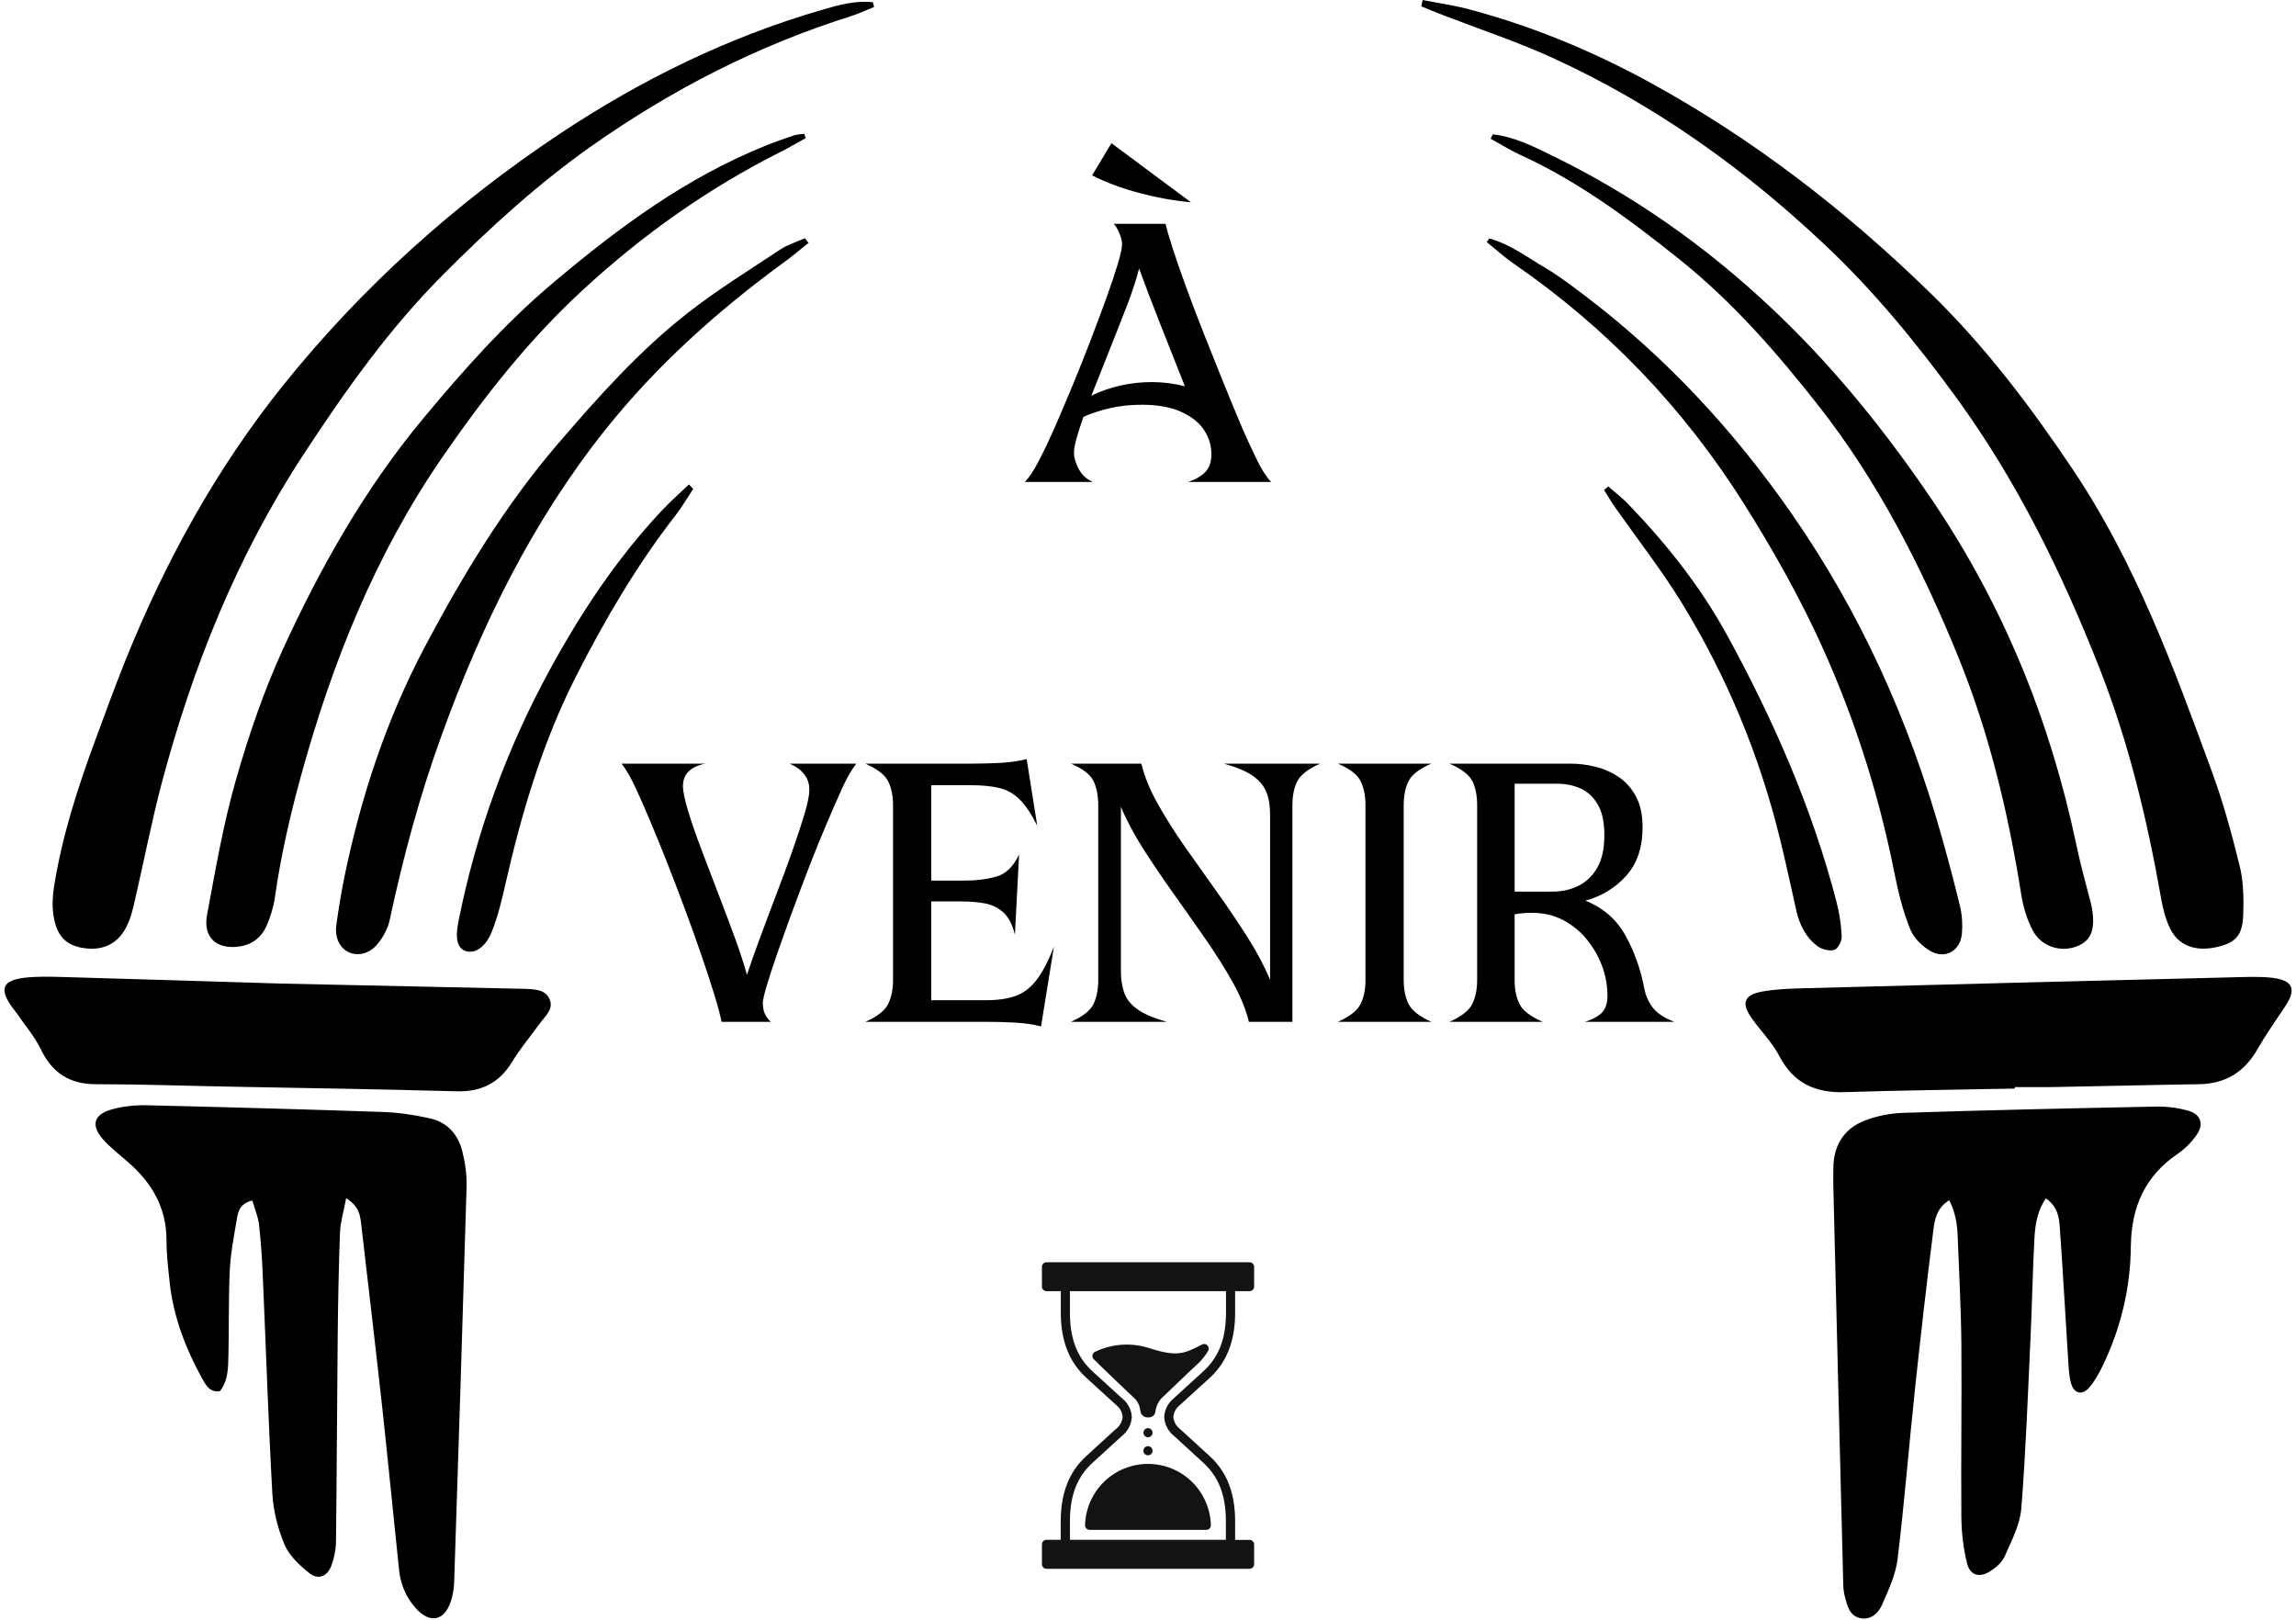
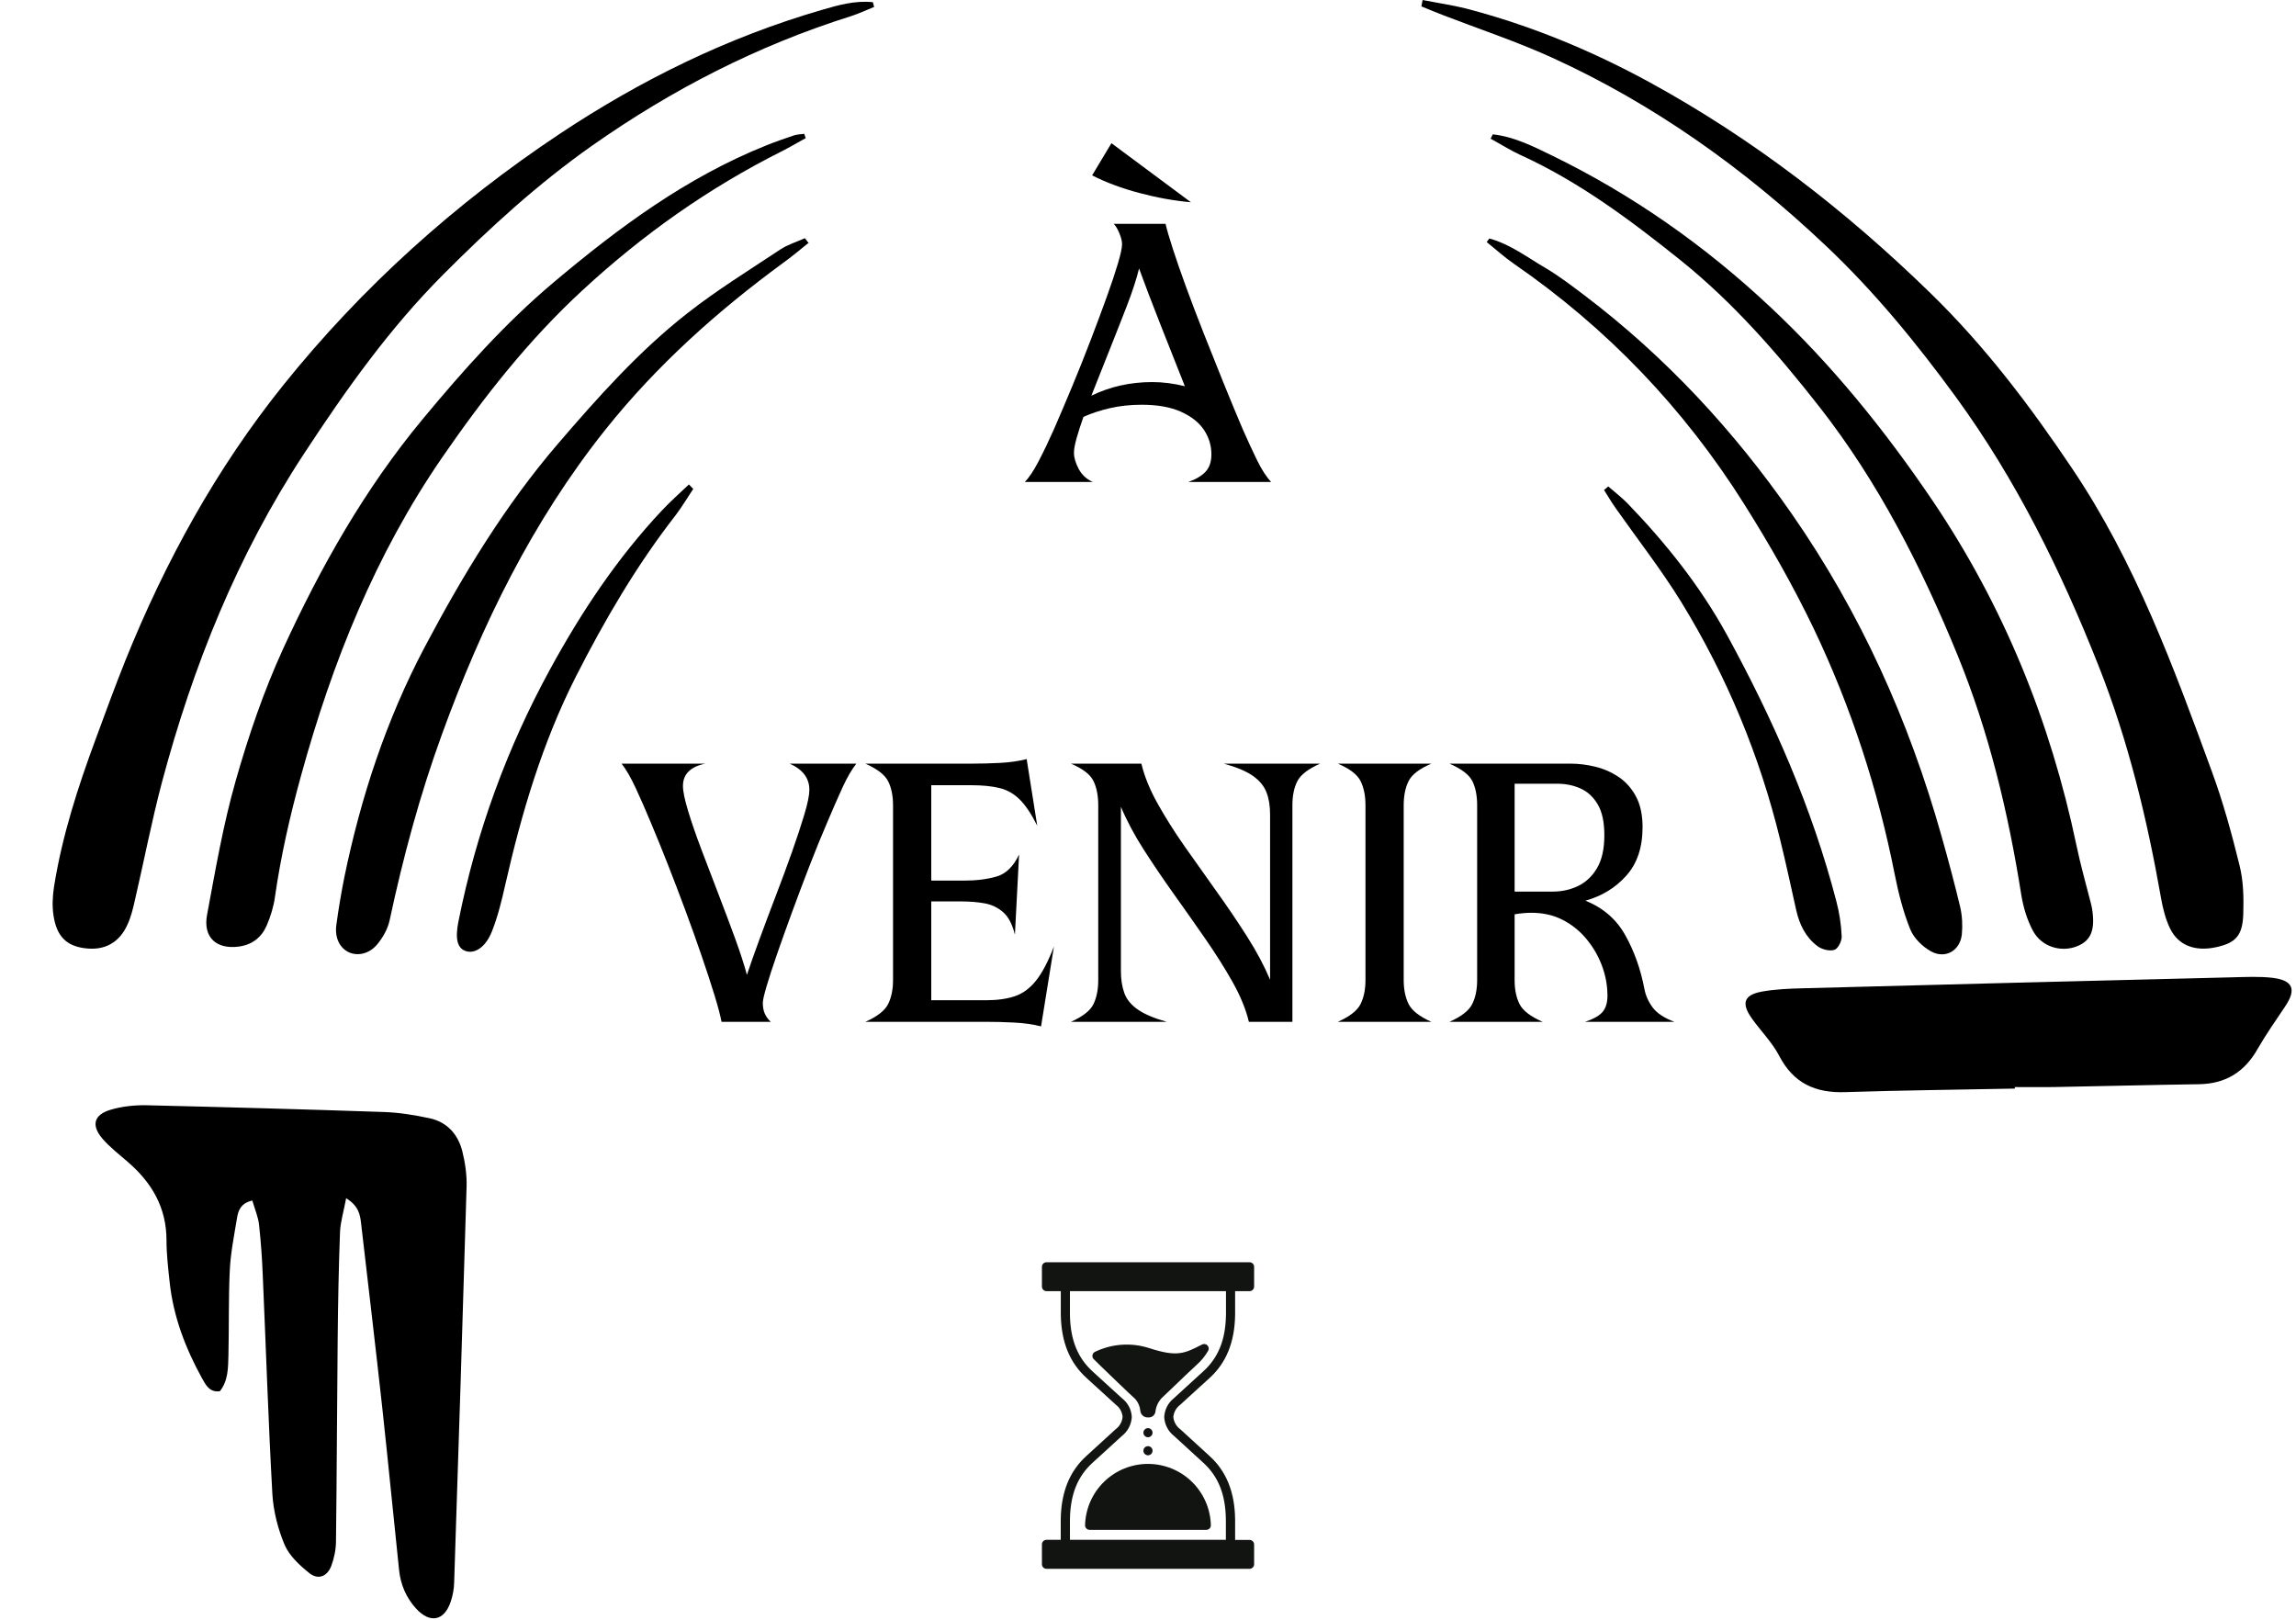
<svg xmlns="http://www.w3.org/2000/svg" version="1.0" preserveAspectRatio="xMidYMid meet" height="762" viewBox="0 0 810 571.5" zoomAndPan="magnify" width="1080">
  <defs>
    <g />
    <clipPath id="5398451ae0">
-       <path clip-rule="nonzero" d="M 646 390 L 777 390 L 777 571 L 646 571 Z M 646 390" />
-     </clipPath>
+       </clipPath>
    <clipPath id="cfd6e7b616">
      <path clip-rule="nonzero" d="M 367.551 445.258 L 442.484 445.258 L 442.484 553.914 L 367.551 553.914 Z M 367.551 445.258" />
    </clipPath>
  </defs>
  <path fill-rule="nonzero" fill-opacity="1" d="M 122.094 422.832 C 121.262 427.402 120.133 430.969 119.957 434.531 C 119.48 447.238 119.242 459.949 119.125 472.656 C 118.887 496.352 118.828 520.047 118.531 543.742 C 118.531 546.652 117.879 549.738 116.867 552.473 C 115.383 556.273 112.18 557.461 109.09 554.965 C 105.707 552.234 102.082 548.91 100.422 545.047 C 98.047 539.406 96.441 533.113 96.086 527.055 C 94.66 501.398 93.832 475.746 92.703 450.031 C 92.465 444.031 92.047 438.094 91.395 432.156 C 91.098 429.363 89.91 426.633 89.02 423.543 C 84.922 424.492 84.031 427.105 83.617 429.719 C 82.609 435.836 81.359 442.012 81.062 448.188 C 80.59 458.168 80.828 468.145 80.59 478.121 C 80.469 482.574 80.531 487.086 77.562 490.828 C 73.879 491.305 72.574 488.57 71.266 486.258 C 65.449 475.684 61.172 464.578 59.867 452.465 C 59.332 447.535 58.738 442.547 58.738 437.559 C 58.738 425.918 53.453 417.07 44.902 409.766 C 41.875 407.152 38.668 404.66 36.113 401.691 C 32.137 397 33.086 393.316 38.965 391.535 C 42.941 390.348 47.277 389.871 51.492 389.93 C 79.402 390.586 107.367 391.355 135.277 392.309 C 140.738 392.484 146.203 393.375 151.484 394.504 C 157.66 395.809 161.52 400.086 163.066 406.023 C 164.074 410.062 164.727 414.398 164.609 418.555 C 163.242 465.176 161.758 511.793 160.215 558.41 C 160.156 560.609 159.738 562.863 159.027 565.004 C 156.77 571.891 151.664 572.902 146.734 567.438 C 143.293 563.637 141.332 559.062 140.797 553.957 C 138.777 534.836 136.938 515.77 134.859 496.648 C 132.484 475.09 129.934 453.535 127.438 432.035 C 127.082 428.828 126.727 425.562 122.094 422.711 Z M 122.094 422.832" fill="#000000" />
  <g clip-path="url(#5398451ae0)">
    <path fill-rule="nonzero" fill-opacity="1" d="M 721.812 422.711 C 718.309 427.879 717.891 433.105 717.656 438.211 C 717.062 449.438 716.883 460.66 716.348 471.824 C 715.398 492.016 714.684 512.207 713.082 532.281 C 712.605 537.98 709.637 543.562 707.262 549.027 C 706.312 551.164 704.176 553.008 702.156 554.312 C 698.414 556.746 695.031 555.855 693.961 551.582 C 692.656 546.297 692.004 540.773 691.945 535.367 C 691.766 514.941 692.121 494.453 691.945 474.023 C 691.824 461.312 691.113 448.605 690.637 435.895 C 690.461 431.738 689.805 427.641 687.668 423.426 C 682.918 426.395 682.441 430.789 681.969 434.77 C 679.652 453.059 677.574 471.41 675.613 489.758 C 673.477 509.832 671.875 529.965 669.441 550.035 C 668.785 555.559 666.234 560.965 663.977 566.129 C 662.672 569.039 660.117 571.652 656.316 570.883 C 652.516 570.109 651.746 566.664 650.914 563.52 C 650.438 561.855 650.262 560.074 650.262 558.352 C 649.074 511.496 647.887 464.578 646.758 417.723 C 646.758 415.469 646.758 413.211 646.816 411.012 C 647.172 403.531 650.914 398.066 657.742 395.395 C 662.078 393.672 666.887 392.781 671.52 392.605 C 701.207 391.652 730.836 391 760.523 390.406 C 764.445 390.348 768.543 390.82 772.281 391.949 C 776.438 393.258 777.508 396.641 775.074 400.207 C 773.293 402.816 770.918 405.254 768.305 407.035 C 756.727 414.875 751.914 425.859 751.738 439.578 C 751.617 454.484 748.176 468.738 741.645 482.16 C 740.336 484.832 738.852 487.504 736.895 489.699 C 734.52 492.312 731.785 491.66 730.719 488.273 C 729.945 485.723 729.828 482.93 729.648 480.199 C 728.641 464.52 727.809 448.844 726.68 433.223 C 726.441 429.66 726.027 425.801 721.812 422.832 Z M 721.812 422.711" fill="#000000" />
  </g>
  <path fill-rule="nonzero" fill-opacity="1" d="M 501.875 0 C 507.633 1.129 513.453 1.961 519.094 3.504 C 541.125 9.441 561.965 18.113 581.977 29.039 C 618.551 49.055 651.152 74.293 680.957 103.332 C 700.258 122.098 716.23 143.238 731.133 165.449 C 753.34 198.469 766.879 235.469 780.418 272.465 C 784.336 283.156 787.363 294.258 790.094 305.363 C 791.461 310.828 791.578 316.766 791.402 322.41 C 791.164 330.188 788.672 332.742 781.543 334.227 C 774.418 335.711 768.543 333.574 765.633 327.695 C 764.027 324.43 763.078 320.688 762.426 317.062 C 757.496 289.035 750.848 261.359 740.336 234.875 C 727.094 201.379 711.242 169.191 689.984 140.031 C 676.148 121.09 661.305 102.918 644.203 86.762 C 615.406 59.504 583.402 36.641 547.238 20.191 C 534.77 14.551 521.707 10.215 508.941 5.285 C 506.445 4.336 503.953 3.266 501.461 2.258 C 501.578 1.543 501.695 0.832 501.875 0.117 Z M 501.875 0" fill="#000000" />
  <path fill-rule="nonzero" fill-opacity="1" d="M 308.422 2.434 C 305.691 3.504 303.02 4.809 300.227 5.699 C 267.332 16.035 237.109 31.535 208.906 51.371 C 189.844 64.789 172.801 80.352 156.355 96.859 C 137.355 115.922 121.977 137.598 107.309 159.988 C 83.734 195.855 68.059 234.992 57.074 276.207 C 53.453 289.926 50.781 303.879 47.574 317.656 C 46.922 320.566 46.211 323.539 44.961 326.211 C 42.051 332.684 36.77 335.473 29.82 334.523 C 23.469 333.691 20.023 330.367 18.895 323.121 C 18.359 319.738 18.539 316.172 19.074 312.73 C 21.922 294.914 27.445 277.809 33.68 260.945 C 37.125 251.562 40.566 242.18 44.25 232.973 C 58.32 198.055 76.312 165.332 99.887 135.934 C 127.734 101.254 160.57 71.738 197.562 47.152 C 226.184 28.148 256.762 13.125 289.895 3.504 C 295.773 1.781 301.711 0.117 307.945 0.773 L 308.363 2.375 Z M 308.422 2.434" fill="#000000" />
  <path fill-rule="nonzero" fill-opacity="1" d="M 710.824 384.051 C 690.875 384.469 670.926 384.645 650.973 385.301 C 640.465 385.656 632.742 382.211 627.695 372.531 C 625.203 367.719 621.164 363.742 618.02 359.289 C 614.219 353.941 615.227 351.031 621.52 349.844 C 626.391 348.953 631.438 348.777 636.426 348.656 C 686.777 347.293 737.129 346.043 787.543 344.797 C 792.293 344.68 797.043 344.441 801.734 344.977 C 808.977 345.867 810.164 349.074 806.246 354.953 C 802.922 359.941 799.477 364.812 796.508 369.977 C 791.938 378.113 785.285 382.328 775.902 382.508 C 758.684 382.746 741.465 383.219 724.305 383.516 C 719.793 383.578 715.34 383.516 710.824 383.516 Z M 710.824 384.051" fill="#000000" />
-   <path fill-rule="nonzero" fill-opacity="1" d="M 98.879 346.996 C 127.262 347.59 155.703 348.242 184.086 348.836 C 184.32 348.836 184.559 348.836 184.855 348.836 C 188.359 349.074 192.34 348.836 193.941 352.637 C 195.367 356.141 192.277 358.516 190.438 361.07 C 187.23 365.523 183.668 369.738 180.82 374.371 C 176.246 382.031 169.832 385.301 160.926 385.004 C 134.742 384.289 108.613 383.875 82.43 383.398 C 66.219 383.102 50.008 382.508 33.859 382.508 C 24.535 382.508 18.422 378.527 14.383 370.156 C 12.125 365.523 8.621 361.484 5.715 357.211 C 5.297 356.617 4.762 356.023 4.348 355.426 C -0.285 349.016 0.785 345.926 8.445 344.977 C 12.84 344.441 17.41 344.559 21.863 344.68 C 47.516 345.391 73.168 346.223 98.879 346.996 C 98.879 346.996 98.879 346.934 98.879 346.875 Z M 98.879 346.996" fill="#000000" />
  <path fill-rule="nonzero" fill-opacity="1" d="M 526.637 47.391 C 534.117 48.223 540.828 51.605 547.418 54.812 C 575.859 68.652 601.453 86.645 624.551 108.32 C 646.34 128.75 664.867 151.672 681.613 176.379 C 706.848 213.672 723.355 254.41 732.559 298.297 C 733.984 305.129 735.883 311.84 737.605 318.547 C 737.785 319.262 737.961 319.973 738.082 320.746 C 739.207 328.168 737.664 331.91 732.676 333.871 C 727.094 336.066 720.207 334.047 717.18 328.348 C 715.102 324.488 713.793 320.035 713.082 315.699 C 708.512 286.777 701.742 258.449 690.695 231.371 C 677.93 200.133 662.672 170.082 641.77 143.418 C 627.164 124.77 611.547 106.836 593.02 91.93 C 575.324 77.738 557.156 64.137 536.312 54.637 C 533.344 53.27 530.613 51.605 527.766 50.004 C 527.109 49.648 526.516 49.289 525.863 48.934 C 526.102 48.398 526.398 47.867 526.637 47.391 Z M 526.637 47.391" fill="#000000" />
  <path fill-rule="nonzero" fill-opacity="1" d="M 284.195 48.758 C 281.406 50.301 278.672 51.902 275.883 53.328 C 250.055 66.273 226.777 82.727 205.52 102.383 C 186.461 119.961 170.723 140.031 156.059 161.293 C 132.426 195.617 117.227 233.625 106.238 273.535 C 102.32 287.727 99.055 302.039 96.977 316.59 C 96.504 319.973 95.434 323.418 94.066 326.566 C 92.285 330.664 89.02 333.277 84.391 333.93 C 76.371 335.059 71.562 330.723 73.047 322.766 C 76.016 306.848 78.75 290.816 83.203 275.258 C 87.715 259.461 93.059 243.781 99.887 228.875 C 113.129 200.012 128.746 172.398 149.109 147.871 C 163.301 130.77 178.086 114.141 195.129 99.77 C 218.109 80.41 242.098 62.594 270.301 51.309 C 273.508 50.004 276.832 48.875 280.156 47.746 C 281.285 47.391 282.531 47.391 283.719 47.211 C 283.898 47.746 284.078 48.223 284.254 48.758 Z M 284.195 48.758" fill="#000000" />
  <path fill-rule="nonzero" fill-opacity="1" d="M 285.383 85.574 C 282.355 88.012 279.328 90.562 276.18 92.82 C 252.965 109.863 231.707 128.867 213.594 151.555 C 187.766 183.98 169.953 220.441 155.879 259.164 C 148.102 280.543 142.223 302.395 137.473 324.605 C 136.82 327.637 135.156 330.664 133.137 333.098 C 130.289 336.602 126.133 337.375 123.043 335.949 C 119.898 334.465 118.055 330.902 118.648 326.387 C 119.422 320.688 120.371 315.043 121.5 309.402 C 127.32 281.137 136.285 253.938 149.766 228.398 C 163.184 203.043 178.086 178.398 196.852 156.543 C 210.984 140.094 225.473 123.82 242.633 110.398 C 253.023 102.262 264.305 95.316 275.289 88.012 C 277.902 86.289 281.047 85.34 283.957 84.031 C 284.375 84.566 284.789 85.102 285.145 85.574 Z M 285.383 85.574" fill="#000000" />
  <path fill-rule="nonzero" fill-opacity="1" d="M 525.449 84.152 C 532.871 86.168 538.984 90.922 545.52 94.723 C 550.207 97.512 554.602 100.898 558.938 104.164 C 587.617 125.898 611.664 151.852 632.211 181.426 C 656.375 216.227 673.418 254.113 684.879 294.734 C 687.254 303.109 689.508 311.543 691.527 319.973 C 692.242 323.062 692.418 326.445 692.121 329.594 C 691.527 335.355 686.363 338.441 681.254 335.652 C 678.227 333.988 675.141 330.961 673.895 327.812 C 671.398 321.637 669.738 315.043 668.43 308.453 C 662.492 278.461 653.109 249.602 639.988 222.047 C 632.684 206.785 624.254 191.996 615.227 177.684 C 593.969 143.953 566.895 115.684 534 93 C 530.672 90.684 527.645 87.953 524.5 85.398 C 524.855 84.922 525.152 84.449 525.508 84.031 Z M 525.449 84.152" fill="#000000" />
  <path fill-rule="nonzero" fill-opacity="1" d="M 567.309 171.566 C 569.625 173.586 572.059 175.426 574.199 177.625 C 587.793 191.699 599.848 206.844 609.289 224.066 C 625.617 253.938 639.215 284.875 647.824 317.895 C 648.895 321.934 649.547 326.211 649.727 330.367 C 649.785 332.031 648.418 334.762 647.113 335.117 C 645.332 335.652 642.66 334.938 641.117 333.75 C 637.02 330.664 634.82 326.148 633.695 321.16 C 631.852 312.906 630.07 304.594 628.055 296.398 C 620.809 266.586 609.172 238.555 593.141 212.426 C 586.074 200.965 577.762 190.332 570.039 179.348 C 568.555 177.27 567.25 175.012 565.883 172.875 C 566.418 172.457 566.895 171.984 567.43 171.566 Z M 567.309 171.566" fill="#000000" />
  <path fill-rule="nonzero" fill-opacity="1" d="M 244.59 172.457 C 242.57 175.488 240.672 178.695 238.477 181.605 C 224.641 199.359 213.359 218.66 203.145 238.734 C 191.328 262.07 184.023 286.777 178.266 312.074 C 177.02 317.656 175.652 323.242 173.574 328.527 C 171.379 334.168 167.52 336.602 164.312 335.535 C 161.402 334.582 160.453 331.316 161.758 324.961 C 167.992 293.727 178.801 264.031 194.059 236.121 C 205.047 215.988 217.75 196.867 233.547 180.059 C 236.574 176.852 239.84 173.941 243.047 170.914 C 243.582 171.449 244.055 171.984 244.59 172.516 Z M 244.59 172.457" fill="#000000" />
  <path fill-rule="nonzero" fill-opacity="1" d="M 406.605 505.449 C 406.605 505.664 406.566 505.867 406.484 506.066 C 406.402 506.266 406.285 506.438 406.133 506.59 C 405.984 506.742 405.809 506.855 405.609 506.938 C 405.414 507.02 405.207 507.062 404.996 507.062 C 404.781 507.062 404.574 507.02 404.379 506.938 C 404.18 506.855 404.008 506.742 403.855 506.59 C 403.703 506.438 403.586 506.266 403.504 506.066 C 403.426 505.867 403.383 505.664 403.383 505.449 C 403.383 505.234 403.426 505.031 403.504 504.832 C 403.586 504.637 403.703 504.461 403.855 504.312 C 404.008 504.16 404.18 504.043 404.379 503.961 C 404.574 503.879 404.781 503.84 404.996 503.84 C 405.207 503.84 405.414 503.879 405.609 503.961 C 405.809 504.043 405.984 504.16 406.133 504.312 C 406.285 504.461 406.402 504.637 406.484 504.832 C 406.566 505.031 406.605 505.234 406.605 505.449 Z M 406.605 505.449" fill="#111411" />
  <path fill-rule="nonzero" fill-opacity="1" d="M 406.605 511.816 C 406.605 512.031 406.566 512.238 406.484 512.434 C 406.402 512.633 406.285 512.805 406.133 512.957 C 405.984 513.109 405.809 513.223 405.609 513.305 C 405.414 513.387 405.207 513.43 404.996 513.43 C 404.781 513.43 404.574 513.387 404.379 513.305 C 404.18 513.223 404.008 513.109 403.855 512.957 C 403.703 512.805 403.586 512.633 403.504 512.434 C 403.426 512.238 403.383 512.031 403.383 511.816 C 403.383 511.605 403.426 511.398 403.504 511.199 C 403.586 511.004 403.703 510.828 403.855 510.68 C 404.008 510.527 404.18 510.41 404.379 510.328 C 404.574 510.246 404.781 510.207 404.996 510.207 C 405.207 510.207 405.414 510.246 405.609 510.328 C 405.809 510.41 405.984 510.527 406.133 510.68 C 406.285 510.828 406.402 511.004 406.484 511.199 C 406.566 511.398 406.605 511.605 406.605 511.816 Z M 406.605 511.816" fill="#111411" />
  <g clip-path="url(#cfd6e7b616)">
    <path fill-rule="nonzero" fill-opacity="1" d="M 416.297 495.668 L 423.258 489.312 L 426.598 486.285 C 432.629 480.844 435.621 473.473 435.734 463.715 L 435.734 455.516 L 440.789 455.516 C 441.004 455.523 441.215 455.484 441.418 455.406 C 441.617 455.324 441.797 455.211 441.953 455.059 C 442.109 454.906 442.227 454.73 442.312 454.531 C 442.395 454.332 442.438 454.121 442.438 453.906 L 442.438 446.934 C 442.438 446.719 442.398 446.512 442.316 446.316 C 442.234 446.117 442.117 445.945 441.965 445.793 C 441.816 445.641 441.641 445.523 441.445 445.445 C 441.246 445.363 441.039 445.32 440.828 445.32 L 369.188 445.32 C 368.973 445.32 368.77 445.363 368.57 445.445 C 368.375 445.523 368.199 445.641 368.047 445.793 C 367.898 445.945 367.781 446.117 367.699 446.316 C 367.617 446.512 367.578 446.719 367.578 446.934 L 367.578 453.906 C 367.578 454.117 367.617 454.324 367.699 454.523 C 367.781 454.719 367.898 454.895 368.047 455.043 C 368.199 455.195 368.375 455.312 368.57 455.395 C 368.77 455.477 368.973 455.516 369.188 455.516 L 374.238 455.516 L 374.238 463.688 C 374.355 473.418 377.359 480.793 383.391 486.219 L 387.258 489.75 L 393.703 495.629 C 394.383 496.137 394.922 496.766 395.332 497.508 C 395.738 498.254 395.973 499.047 396.035 499.895 C 395.953 500.766 395.695 501.586 395.262 502.348 C 394.828 503.109 394.258 503.746 393.547 504.266 L 383.367 513.57 C 377.332 518.996 374.344 526.371 374.215 536.125 L 374.215 543.242 L 369.188 543.242 C 368.969 543.242 368.762 543.285 368.562 543.367 C 368.363 543.453 368.188 543.57 368.035 543.727 C 367.883 543.883 367.766 544.062 367.688 544.262 C 367.609 544.465 367.57 544.676 367.578 544.891 L 367.578 551.863 C 367.578 552.078 367.617 552.285 367.699 552.48 C 367.781 552.68 367.898 552.852 368.047 553.004 C 368.199 553.156 368.375 553.273 368.57 553.352 C 368.77 553.434 368.973 553.477 369.188 553.477 L 440.789 553.477 C 441.008 553.48 441.223 553.441 441.426 553.359 C 441.629 553.281 441.812 553.16 441.965 553.004 C 442.121 552.848 442.242 552.668 442.324 552.465 C 442.406 552.258 442.445 552.047 442.438 551.824 L 442.438 544.891 C 442.438 544.68 442.398 544.473 442.316 544.273 C 442.234 544.078 442.117 543.902 441.965 543.754 C 441.816 543.602 441.641 543.484 441.445 543.402 C 441.246 543.32 441.039 543.281 440.828 543.281 L 435.734 543.281 L 435.734 536.102 C 435.621 526.371 432.629 518.996 426.598 513.57 L 416.402 504.25 C 415.699 503.738 415.137 503.105 414.707 502.352 C 414.277 501.594 414.02 500.785 413.941 499.922 C 414.012 499.074 414.254 498.281 414.664 497.543 C 415.074 496.801 415.621 496.176 416.297 495.668 Z M 410.719 499.934 C 410.789 501.254 411.129 502.5 411.746 503.676 C 412.359 504.848 413.191 505.84 414.234 506.648 L 424.395 515.953 C 429.805 520.828 432.371 527.246 432.473 536.125 L 432.473 543.242 L 377.461 543.242 L 377.461 536.141 C 377.578 527.246 380.145 520.828 385.559 515.953 L 395.738 506.66 C 396.793 505.844 397.629 504.844 398.25 503.664 C 398.867 502.484 399.211 501.227 399.285 499.895 C 399.219 498.605 398.887 497.387 398.289 496.238 C 397.688 495.094 396.879 494.125 395.855 493.332 L 389.41 487.457 L 385.543 483.926 C 380.145 479.051 377.578 472.633 377.461 463.754 L 377.461 455.516 L 432.512 455.516 L 432.512 463.688 C 432.41 472.582 429.844 479 424.43 483.875 C 423.309 484.879 422.203 485.898 421.082 486.93 L 414.082 493.332 C 413.074 494.141 412.277 495.121 411.691 496.273 C 411.105 497.422 410.781 498.645 410.719 499.934 Z M 410.719 499.934" fill="#111411" />
  </g>
  <path fill-rule="nonzero" fill-opacity="1" d="M 426.211 476.578 C 426.387 476.27 426.457 475.938 426.414 475.586 C 426.371 475.23 426.227 474.926 425.977 474.672 C 425.734 474.406 425.438 474.246 425.086 474.188 C 424.734 474.125 424.398 474.18 424.082 474.348 C 417.73 477.582 415.344 478.793 405.484 475.637 C 403.918 475.125 402.32 474.77 400.684 474.566 C 399.051 474.363 397.414 474.316 395.77 474.426 C 394.125 474.535 392.508 474.801 390.918 475.223 C 389.324 475.645 387.789 476.211 386.305 476.926 C 386.082 477.031 385.895 477.18 385.742 477.367 C 385.586 477.559 385.48 477.773 385.426 478.012 C 385.371 478.25 385.367 478.488 385.418 478.727 C 385.473 478.965 385.574 479.184 385.723 479.375 C 386.344 480.109 400.367 493.555 400.496 493.555 C 401.562 494.777 402.164 496.199 402.301 497.82 C 402.344 498.148 402.445 498.457 402.605 498.746 C 402.766 499.035 402.973 499.285 403.23 499.492 C 403.488 499.699 403.773 499.855 404.09 499.953 C 404.406 500.051 404.73 500.09 405.059 500.062 C 405.371 500.094 405.68 500.062 405.98 499.969 C 406.281 499.879 406.551 499.73 406.793 499.531 C 407.035 499.328 407.23 499.09 407.375 498.809 C 407.523 498.531 407.609 498.234 407.637 497.922 C 407.762 496.895 408.066 495.922 408.559 495.008 C 409.047 494.094 409.684 493.301 410.473 492.625 C 410.691 492.43 411.594 491.566 412.816 490.395 C 415.836 487.508 420.859 482.66 422.242 481.449 C 423.828 480.039 425.148 478.414 426.211 476.578 Z M 426.211 476.578" fill="#111411" />
  <path fill-rule="nonzero" fill-opacity="1" d="M 382.797 538.086 C 382.793 538.305 382.832 538.516 382.914 538.719 C 382.992 538.926 383.109 539.105 383.266 539.258 C 383.422 539.414 383.598 539.535 383.801 539.617 C 384.004 539.699 384.215 539.738 384.438 539.734 L 425.566 539.734 C 425.781 539.734 425.984 539.695 426.184 539.613 C 426.379 539.531 426.555 539.414 426.707 539.266 C 426.855 539.113 426.973 538.938 427.055 538.742 C 427.137 538.543 427.176 538.34 427.176 538.125 C 427.16 537.41 427.109 536.695 427.023 535.984 C 426.938 535.273 426.816 534.57 426.66 533.871 C 426.508 533.172 426.32 532.484 426.098 531.801 C 425.875 531.121 425.621 530.453 425.336 529.797 C 425.051 529.141 424.734 528.5 424.387 527.875 C 424.039 527.25 423.66 526.641 423.254 526.051 C 422.848 525.461 422.414 524.895 421.953 524.348 C 421.492 523.801 421.004 523.277 420.492 522.777 C 419.98 522.277 419.445 521.805 418.887 521.355 C 418.328 520.906 417.75 520.484 417.152 520.094 C 416.555 519.703 415.938 519.34 415.305 519.008 C 414.668 518.672 414.02 518.371 413.359 518.102 C 412.695 517.832 412.02 517.594 411.336 517.391 C 410.648 517.188 409.953 517.016 409.254 516.879 C 408.551 516.738 407.844 516.637 407.129 516.566 C 406.418 516.5 405.703 516.465 404.988 516.465 C 404.273 516.465 403.559 516.5 402.844 516.566 C 402.133 516.637 401.426 516.738 400.723 516.879 C 400.02 517.016 399.328 517.188 398.641 517.391 C 397.953 517.594 397.281 517.832 396.617 518.102 C 395.953 518.371 395.305 518.672 394.672 519.008 C 394.039 519.34 393.422 519.703 392.824 520.094 C 392.227 520.484 391.648 520.906 391.09 521.355 C 390.531 521.805 389.996 522.277 389.484 522.777 C 388.973 523.277 388.484 523.801 388.023 524.348 C 387.562 524.895 387.129 525.461 386.719 526.051 C 386.312 526.641 385.938 527.25 385.59 527.875 C 385.242 528.5 384.926 529.141 384.637 529.797 C 384.352 530.453 384.098 531.121 383.879 531.801 C 383.656 532.484 383.469 533.172 383.316 533.871 C 383.16 534.57 383.039 535.273 382.953 535.984 C 382.867 536.695 382.816 537.41 382.797 538.125 Z M 382.797 538.086" fill="#111411" />
  <g fill-opacity="1" fill="#000000">
    <g transform="translate(361.521, 170.045)">
      <g>
        <path d="M 23.766 -108.172 L 30.578 -119.531 L 58.625 -98.688 C 52.656 -99.227 46.578 -100.32 40.391 -101.969 C 34.203 -103.613 28.66 -105.68 23.766 -108.172 Z M 86.938 0 L 57.688 0 C 60.445 -0.977 62.492 -2.203 63.828 -3.672 C 65.172 -5.141 65.844 -7.164 65.844 -9.75 C 65.844 -12.863 64.973 -15.734 63.234 -18.359 C 61.492 -20.984 58.797 -23.117 55.141 -24.766 C 51.492 -26.422 46.867 -27.25 41.266 -27.25 C 37.254 -27.25 33.516 -26.848 30.047 -26.047 C 26.578 -25.242 23.461 -24.219 20.703 -22.969 C 19.723 -20.207 18.922 -17.711 18.297 -15.484 C 17.672 -13.266 17.359 -11.531 17.359 -10.281 C 17.359 -8.594 17.914 -6.703 19.031 -4.609 C 20.145 -2.516 21.812 -0.977 24.031 0 L 0 0 C 1.508 -1.508 3.156 -3.977 4.938 -7.406 C 6.719 -10.832 8.5 -14.551 10.281 -18.562 C 12.414 -23.457 14.617 -28.641 16.891 -34.109 C 19.16 -39.586 21.316 -45 23.359 -50.344 C 25.41 -55.688 27.258 -60.648 28.906 -65.234 C 30.562 -69.816 31.879 -73.754 32.859 -77.047 C 33.836 -80.348 34.328 -82.625 34.328 -83.875 C 34.328 -84.938 34.016 -86.223 33.391 -87.734 C 32.766 -89.254 32.098 -90.367 31.391 -91.078 L 49.672 -91.078 C 50.117 -89.117 50.969 -86.203 52.219 -82.328 C 53.469 -78.453 55.023 -73.957 56.891 -68.844 C 58.766 -63.727 60.832 -58.297 63.094 -52.547 C 65.363 -46.805 67.676 -41.02 70.031 -35.188 C 72.395 -29.352 74.691 -23.812 76.922 -18.562 C 78.609 -14.738 80.273 -11.133 81.922 -7.75 C 83.578 -4.363 85.25 -1.781 86.938 0 Z M 23.5 -30.453 C 30.094 -33.648 37.258 -35.25 45 -35.25 C 48.738 -35.25 52.566 -34.758 56.484 -33.781 C 55.328 -36.719 54.016 -40.035 52.547 -43.734 C 51.078 -47.43 49.586 -51.191 48.078 -55.016 C 46.566 -58.848 45.141 -62.52 43.797 -66.031 C 42.461 -69.551 41.305 -72.648 40.328 -75.328 C 39.441 -71.672 38.02 -67.305 36.062 -62.234 C 34.102 -57.16 32.008 -51.836 29.781 -46.266 C 27.551 -40.703 25.457 -35.43 23.5 -30.453 Z M 23.5 -30.453" />
      </g>
    </g>
  </g>
  <g fill-opacity="1" fill="#000000">
    <g transform="translate(219.299, 360.494)">
      <g>
        <path d="M 59.297 -91.078 L 82.797 -91.078 C 81.191 -89.023 79.586 -86.266 77.984 -82.797 C 76.391 -79.328 74.613 -75.273 72.656 -70.641 C 70.508 -65.66 68.367 -60.41 66.234 -54.891 C 64.098 -49.367 62.051 -43.938 60.094 -38.594 C 58.133 -33.25 56.375 -28.328 54.812 -23.828 C 53.258 -19.336 52.035 -15.578 51.141 -12.547 C 50.254 -9.523 49.812 -7.566 49.812 -6.672 C 49.812 -5.16 50.055 -3.867 50.547 -2.797 C 51.035 -1.734 51.727 -0.801 52.625 0 L 35.25 0 C 34.812 -2.312 33.969 -5.492 32.719 -9.547 C 31.469 -13.598 29.973 -18.16 28.234 -23.234 C 26.504 -28.305 24.613 -33.602 22.562 -39.125 C 20.52 -44.645 18.43 -50.117 16.297 -55.547 C 14.16 -60.984 12.113 -66.016 10.156 -70.641 C 8.375 -74.922 6.633 -78.883 4.938 -82.531 C 3.25 -86.176 1.602 -89.023 0 -91.078 L 29.516 -91.078 C 24.266 -90.004 21.641 -87.379 21.641 -83.203 C 21.641 -81.328 22.238 -78.41 23.438 -74.453 C 24.633 -70.492 26.191 -65.973 28.109 -60.891 C 30.023 -55.816 32.031 -50.566 34.125 -45.141 C 36.219 -39.711 38.176 -34.504 40 -29.516 C 41.82 -24.523 43.223 -20.207 44.203 -16.562 C 45.359 -20.031 46.828 -24.191 48.609 -29.047 C 50.391 -33.898 52.301 -38.992 54.344 -44.328 C 56.395 -49.672 58.312 -54.859 60.094 -59.891 C 61.875 -64.922 63.344 -69.375 64.5 -73.25 C 65.656 -77.125 66.234 -79.992 66.234 -81.859 C 66.234 -85.953 63.922 -89.023 59.297 -91.078 Z M 59.297 -91.078" />
      </g>
    </g>
  </g>
  <g fill-opacity="1" fill="#000000">
    <g transform="translate(302.099, 360.494)">
      <g>
-         <path d="M 26.438 -7.609 L 45.672 -7.609 C 49.68 -7.609 53.086 -8.078 55.891 -9.016 C 58.691 -9.953 61.18 -11.773 63.359 -14.484 C 65.547 -17.203 67.664 -21.234 69.719 -26.578 L 65.172 1.609 C 62.316 0.891 59.176 0.441 55.75 0.266 C 52.32 0.086 48.922 0 45.547 0 L 3.203 0 C 7.391 -1.863 10.062 -3.953 11.219 -6.266 C 12.375 -8.586 12.953 -11.395 12.953 -14.688 L 12.953 -76.391 C 12.953 -79.773 12.375 -82.602 11.219 -84.875 C 10.062 -87.145 7.391 -89.211 3.203 -91.078 L 40.469 -91.078 C 43.852 -91.078 47.258 -91.164 50.688 -91.344 C 54.113 -91.52 57.25 -91.969 60.094 -92.688 L 63.828 -69.172 C 61.785 -73.273 59.738 -76.348 57.688 -78.391 C 55.645 -80.441 53.266 -81.801 50.547 -82.469 C 47.828 -83.133 44.508 -83.469 40.594 -83.469 L 26.438 -83.469 L 26.438 -49.812 L 37.922 -49.812 C 42.379 -49.812 46.254 -50.301 49.547 -51.281 C 52.836 -52.258 55.461 -54.844 57.422 -59.031 L 55.953 -30.719 C 55.066 -34.363 53.688 -37.008 51.812 -38.656 C 49.945 -40.301 47.766 -41.348 45.266 -41.797 C 42.773 -42.242 40.062 -42.469 37.125 -42.469 L 26.438 -42.469 Z M 26.438 -7.609" />
+         <path d="M 26.438 -7.609 L 45.672 -7.609 C 49.68 -7.609 53.086 -8.078 55.891 -9.016 C 58.691 -9.953 61.18 -11.773 63.359 -14.484 C 65.547 -17.203 67.664 -21.234 69.719 -26.578 L 65.172 1.609 C 62.316 0.891 59.176 0.441 55.75 0.266 C 52.32 0.086 48.922 0 45.547 0 L 3.203 0 C 7.391 -1.863 10.062 -3.953 11.219 -6.266 C 12.375 -8.586 12.953 -11.395 12.953 -14.688 L 12.953 -76.391 C 12.953 -79.773 12.375 -82.602 11.219 -84.875 C 10.062 -87.145 7.391 -89.211 3.203 -91.078 L 40.469 -91.078 C 43.852 -91.078 47.258 -91.164 50.688 -91.344 C 54.113 -91.52 57.25 -91.969 60.094 -92.688 L 63.828 -69.172 C 61.785 -73.273 59.738 -76.348 57.688 -78.391 C 55.645 -80.441 53.266 -81.801 50.547 -82.469 C 47.828 -83.133 44.508 -83.469 40.594 -83.469 L 26.438 -83.469 L 26.438 -49.812 L 37.922 -49.812 C 42.379 -49.812 46.254 -50.301 49.547 -51.281 C 52.836 -52.258 55.461 -54.844 57.422 -59.031 L 55.953 -30.719 C 55.066 -34.363 53.688 -37.008 51.812 -38.656 C 49.945 -40.301 47.766 -41.348 45.266 -41.797 C 42.773 -42.242 40.062 -42.469 37.125 -42.469 L 26.438 -42.469 Z " />
      </g>
    </g>
  </g>
  <g fill-opacity="1" fill="#000000">
    <g transform="translate(374.617, 360.494)">
      <g>
        <path d="M 57.156 -91.078 L 91.078 -91.078 C 86.891 -89.211 84.219 -87.145 83.062 -84.875 C 81.906 -82.602 81.328 -79.773 81.328 -76.391 L 81.328 0 L 65.969 0 C 64.906 -4.445 62.992 -9.117 60.234 -14.016 C 57.473 -18.922 54.285 -23.977 50.672 -29.188 C 47.066 -34.395 43.375 -39.645 39.594 -44.938 C 35.812 -50.238 32.25 -55.492 28.906 -60.703 C 25.57 -65.91 22.879 -70.961 20.828 -75.859 L 20.828 -17.891 C 20.828 -14.953 21.227 -12.367 22.031 -10.141 C 22.832 -7.922 24.41 -5.988 26.766 -4.344 C 29.129 -2.695 32.539 -1.25 37 0 L 3.203 0 C 7.391 -1.863 10.039 -3.953 11.156 -6.266 C 12.27 -8.586 12.828 -11.395 12.828 -14.688 L 12.828 -76.391 C 12.828 -79.773 12.27 -82.625 11.156 -84.938 C 10.039 -87.25 7.391 -89.297 3.203 -91.078 L 28.047 -91.078 C 29.109 -86.629 31.02 -81.93 33.781 -76.984 C 36.539 -72.047 39.742 -66.973 43.391 -61.766 C 47.047 -56.555 50.785 -51.281 54.609 -45.938 C 58.441 -40.594 62.023 -35.297 65.359 -30.047 C 68.703 -24.797 71.398 -19.723 73.453 -14.828 L 73.453 -73.188 C 73.453 -76.207 73.023 -78.805 72.172 -80.984 C 71.328 -83.172 69.75 -85.086 67.438 -86.734 C 65.125 -88.379 61.695 -89.828 57.156 -91.078 Z M 57.156 -91.078" />
      </g>
    </g>
  </g>
  <g fill-opacity="1" fill="#000000">
    <g transform="translate(468.769, 360.494)">
      <g>
        <path d="M 36.188 0 L 3.203 0 C 7.391 -1.863 10.062 -3.953 11.219 -6.266 C 12.375 -8.586 12.953 -11.395 12.953 -14.688 L 12.953 -76.391 C 12.953 -79.773 12.375 -82.625 11.219 -84.938 C 10.062 -87.25 7.391 -89.297 3.203 -91.078 L 36.188 -91.078 C 32.008 -89.297 29.336 -87.25 28.172 -84.938 C 27.016 -82.625 26.438 -79.773 26.438 -76.391 L 26.438 -14.688 C 26.438 -11.395 27.016 -8.586 28.172 -6.266 C 29.336 -3.953 32.008 -1.863 36.188 0 Z M 36.188 0" />
      </g>
    </g>
  </g>
  <g fill-opacity="1" fill="#000000">
    <g transform="translate(508.166, 360.494)">
      <g>
        <path d="M 82.531 0 L 51.016 0 C 54.305 -1.07 56.484 -2.383 57.547 -3.938 C 58.617 -5.5 59.066 -7.613 58.891 -10.281 C 58.805 -13.488 58.141 -16.738 56.891 -20.031 C 55.641 -23.32 53.859 -26.367 51.547 -29.172 C 49.234 -31.984 46.453 -34.234 43.203 -35.922 C 39.953 -37.617 36.234 -38.469 32.047 -38.469 C 31.16 -38.469 30.203 -38.422 29.172 -38.328 C 28.148 -38.234 27.148 -38.098 26.172 -37.922 L 26.172 -14.688 C 26.172 -11.395 26.75 -8.586 27.906 -6.266 C 29.062 -3.953 31.781 -1.863 36.062 0 L 3.203 0 C 7.391 -1.863 10.062 -3.953 11.219 -6.266 C 12.375 -8.586 12.953 -11.395 12.953 -14.688 L 12.953 -76.391 C 12.953 -79.773 12.395 -82.602 11.281 -84.875 C 10.164 -87.145 7.473 -89.211 3.203 -91.078 L 45.938 -91.078 C 48.789 -91.078 51.688 -90.719 54.625 -90 C 57.562 -89.289 60.297 -88.094 62.828 -86.406 C 65.367 -84.719 67.414 -82.426 68.969 -79.531 C 70.531 -76.633 71.312 -73.004 71.312 -68.641 C 71.312 -61.516 69.395 -55.816 65.562 -51.547 C 61.738 -47.273 56.93 -44.336 51.141 -42.734 C 57.379 -40.242 62.078 -36.172 65.234 -30.516 C 68.398 -24.859 70.648 -18.516 71.984 -11.484 C 72.43 -9.172 73.41 -7.008 74.922 -5 C 76.43 -3 78.969 -1.332 82.531 0 Z M 57.828 -65.844 C 57.828 -70.469 57.047 -74.094 55.484 -76.719 C 53.93 -79.344 51.906 -81.211 49.406 -82.328 C 46.914 -83.441 44.156 -84 41.125 -84 L 26.172 -84 L 26.172 -45.938 L 39.656 -45.938 C 42.863 -45.938 45.848 -46.602 48.609 -47.938 C 51.367 -49.281 53.594 -51.395 55.281 -54.281 C 56.977 -57.176 57.828 -61.031 57.828 -65.844 Z M 57.828 -65.844" />
      </g>
    </g>
  </g>
</svg>